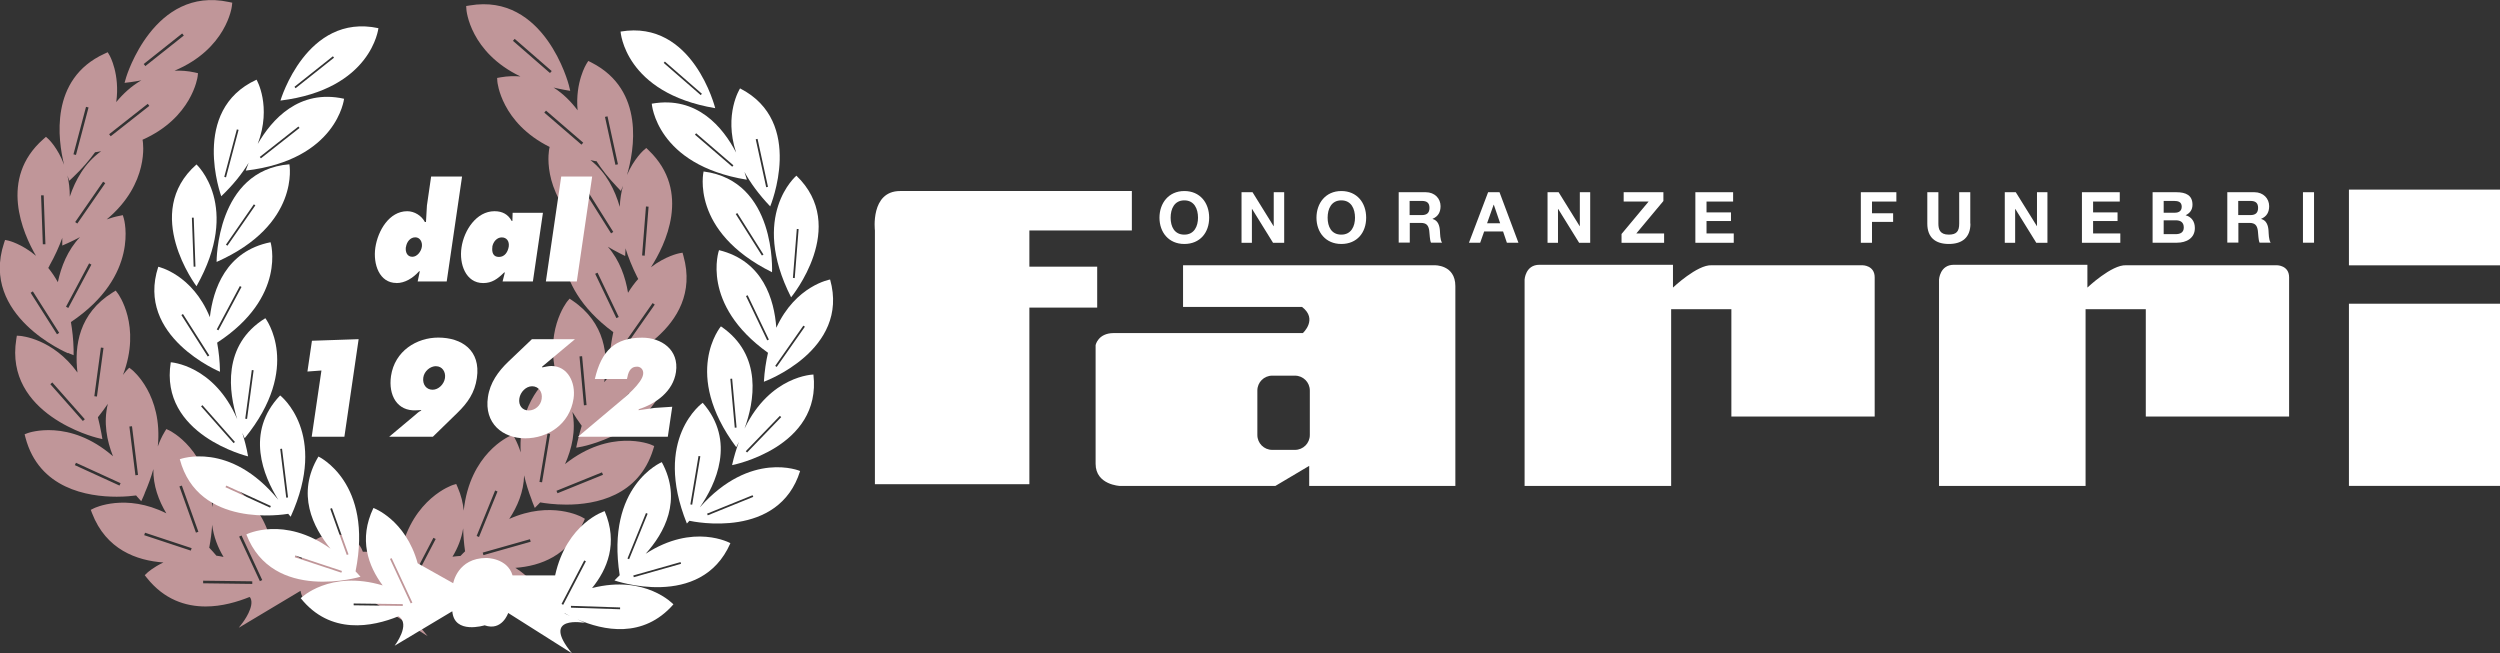
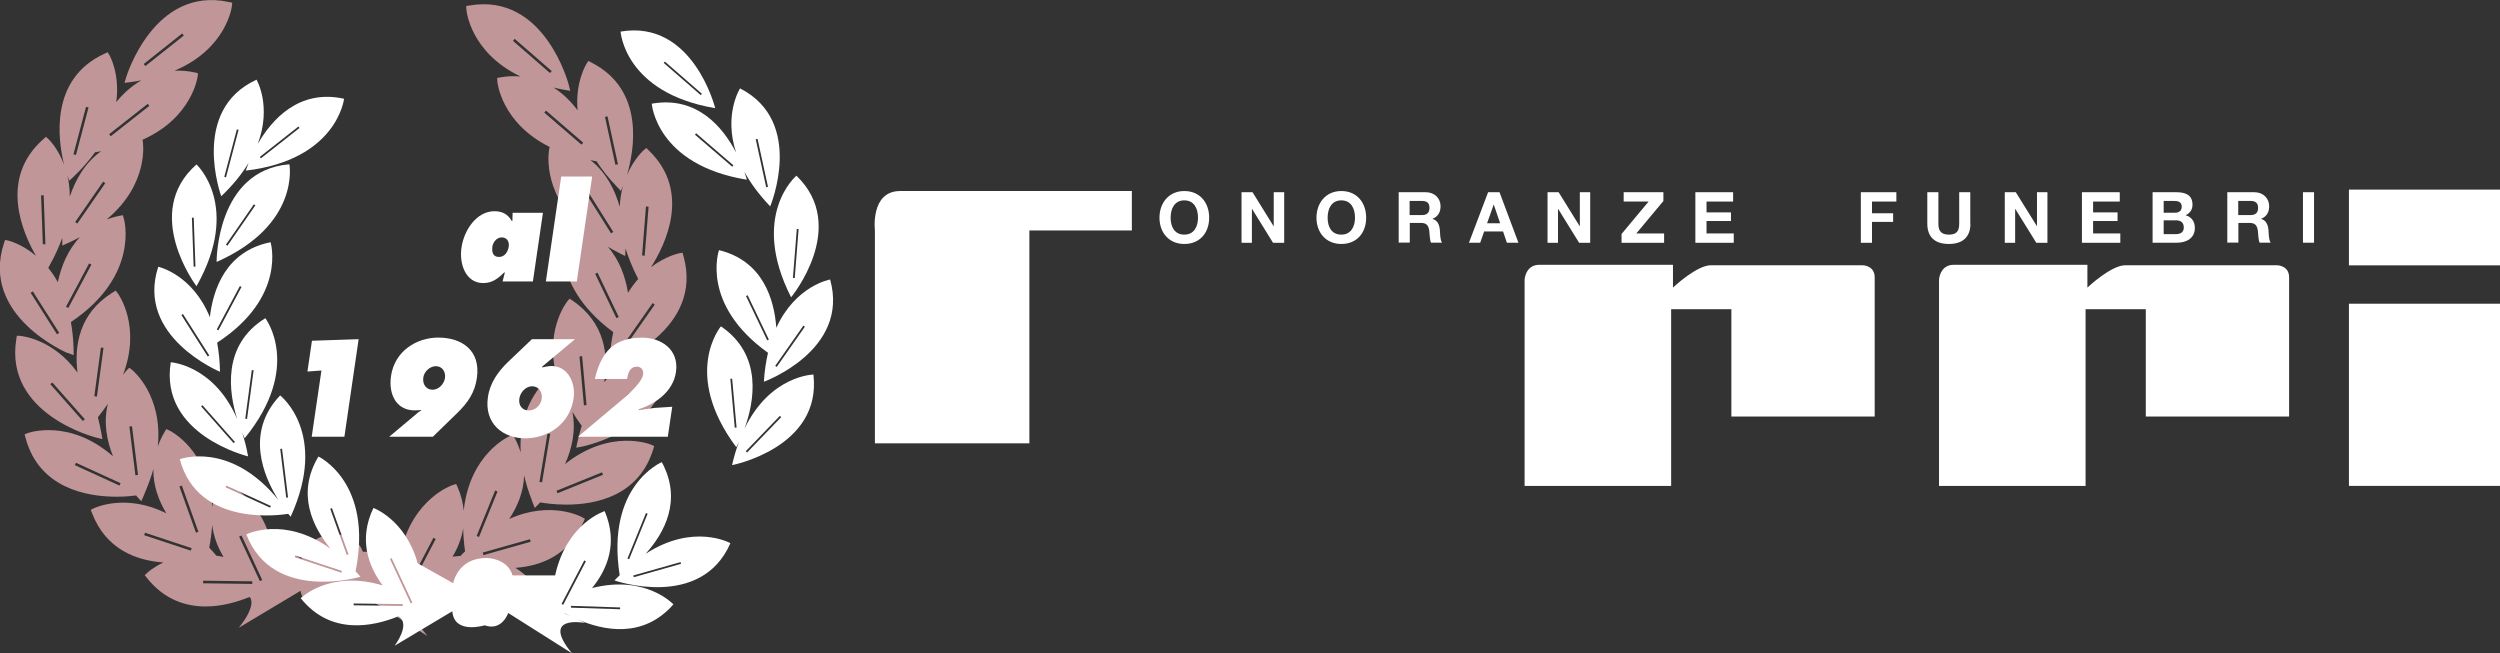
<svg xmlns="http://www.w3.org/2000/svg" id="Livello_2" data-name="Livello 2" viewBox="0 0 315.92 82.57">
  <rect x="0" y="0" width="315.92" height="82.57" fill="#333333" stroke="none" />
  <defs>
    <style>      .cls-1 {        fill: #c09699;      }      .cls-1, .cls-2 {        stroke-width: 0px;      }      .cls-2 {        fill: #fff;      }    </style>
  </defs>
  <g id="Livello_1-2" data-name="Livello 1">
    <g>
      <g>
        <path class="cls-1" d="M72.84,56.57l.74-.14c.12-.02,11.8-2.41,10.68-12l-.05-.44h-.45c-.06,0-4.12.15-7.41,4.31.56-3.36.14-7.5-4-10.31l-.37-.25-.29.34s-3.2,3.96-1.1,10.27c-.15-.2-.28-.41-.46-.61l-.29-.34-.37.26c-.05.04-4.04,2.98-3.67,9.52-.19-.61-.43-1.22-.77-1.85l-.21-.39-.41.17c-.06.03-5.05,2.2-5.81,9.42-.09-.94-.32-1.93-.77-2.96l-.18-.41-.43.13c-.06.02-5.03,1.66-6.57,8.43h-4.8c-.74-2.18-3.38-2.2-3.43-2.2-3.16,0-4.09,2.36-4.3,3.1l-3.85-2.16c-1.54-5.89-5.89-7.54-5.95-7.56l-.42-.15-.19.4c-.49,1.01-.76,1.99-.89,2.93-.44-7.25-5.33-9.64-5.39-9.67l-.41-.19-.23.38c-.37.61-.63,1.22-.85,1.82.66-6.52-3.2-9.64-3.25-9.68l-.36-.27-.31.32c-.18.19-.32.39-.48.59,2.37-6.21-.61-10.25-.65-10.3l-.27-.36-.38.24c-4.26,2.63-4.86,6.74-4.45,10.12-3.1-4.31-7.16-4.62-7.21-4.63l-.45-.03-.07.44c-1.54,9.53,10.03,12.42,10.14,12.45l.74.18-.13-.75c-.13-.71-.28-1.38-.44-2.01.47-.58.88-1.15,1.26-1.7-.58,2.35-.13,4.67.65,6.63-5.52-4.81-10.68-2.96-10.75-2.94l-.42.16.11.43c1.71,6.45,7.85,7.46,11.52,7.46,1.14,0,2.01-.1,2.46-.16.08.1.14.16.14.17l.51.56.31-.69c.03-.08.06-.14.09-.22h.04s-.03-.05-.03-.05c.48-1.1.85-2.13,1.12-3.1-.04,2.09.68,3.99,1.64,5.59-5.14-2.58-9.1-.67-9.15-.64l-.4.2.16.42c1.78,4.62,5.65,5.99,9.02,6.23-1.31.62-2.02,1.28-2.04,1.3l-.32.31.28.35c2.18,2.73,4.87,3.6,7.42,3.6,2.06,0,4.01-.58,5.55-1.2.03.04.08.07.1.11.59,1.07-.93,3.07-.94,3.09l-.53.69,7.81-4.67c.1.65.39,1.14.87,1.47,1.15.79,3.01.31,3.35.21.65.22,1.25.2,1.79-.06.73-.36,1.12-1.08,1.28-1.43l8.77,5.54-.66-.8c-1.2-1.46-1.66-2.53-1.32-3.1.2-.33.66-.47,1.16-.52,1.66.76,3.84,1.49,6.14,1.49,2.48,0,5.09-.85,7.33-3.39l.49-.56-.51-.55c-.07-.07-.6-.61-1.55-1.2,3.21-.23,6.77-1.56,8.61-5.79l.18-.41-.39-.22c-.05-.03-3.92-2.12-9.17.24,1.03-1.56,1.83-3.42,1.88-5.51.23.99.54,2.03.98,3.15l-.03.04h.04c.03.09.05.16.08.23l.28.7.53-.54s.07-.07.15-.16c.57.1,1.79.28,3.31.28,3.71,0,9.14-1.07,10.97-6.97l.13-.43-.41-.18c-.06-.03-5.14-2.09-10.86,2.46.86-1.93,1.41-4.23.93-6.6.35.57.74,1.16,1.18,1.76-.19.62-.37,1.28-.53,1.99l-.16.74ZM10.47,53.2l-4.11-4.65.25-.22,4.11,4.65-.25.22ZM12.25,50.11l-.33-.04.83-6.15.33.04-.83,6.15ZM15.1,61.36l-5.64-2.58.14-.3,5.64,2.58-.14.3ZM17.11,60.06l-.76-6.16.33-.04.76,6.16-.33.04ZM26.81,66.31c.18,1.51.72,2.87,1.44,4.07-.31-.07-.61-.12-.91-.16l-.42-.49c-.16-.19-.32-.34-.48-.52.2-1.03.31-1.99.37-2.89ZM24.11,69.58l-5.89-1.95.11-.31,5.89,1.95-.11.31ZM24.76,67.31l-2.09-5.84.31-.11,2.09,5.84-.31.11ZM31.88,73.79l-6.21-.08v-.33s6.21.08,6.21.08v.33ZM32.84,73.44l-2.62-5.63.3-.14,2.62,5.63-.3.14ZM58.53,66.77c.02.9.09,1.87.24,2.9-.17.17-.34.32-.5.5l-.07.08c-.33.03-.67.05-1.02.1.65-1.07,1.14-2.27,1.35-3.59ZM51.9,73.46l2.87-5.5.29.15-2.87,5.5-.29-.15ZM59.34,74.2l-6.2-.19v-.33s6.21.19,6.21.19v.33ZM60.23,67.73l2.34-5.75.3.13-2.34,5.75-.3-.13ZM66.97,68.14l.09.32-5.97,1.69-.09-.32,5.97-1.69ZM68.5,60.95l-.33-.05,1.02-6.12.33.05-1.02,6.12ZM76.07,59.69l.13.31-5.75,2.33-.13-.31,5.75-2.33ZM79.5,49.69l.24.23-4.31,4.47-.24-.23,4.31-4.47ZM73.23,45.04l.33-.03.56,6.18-.33.03-.56-6.18Z" />
        <path class="cls-1" d="M8.6,44.6l.7.29v-.76c-.03-1.26-.16-2.39-.34-3.43,8.77-5.89,6.71-13,6.69-13.08l-.13-.43-.44.09c-.57.11-1.1.27-1.6.45,5.47-4.56,4.57-9.83,4.56-9.9l-.03-.17c6.26-2.78,6.95-7.91,6.96-7.97l.05-.44-.44-.1c-.9-.2-1.73-.24-2.52-.22C28.63,6.17,29.3.85,29.3.78l.05-.44-.44-.09c-9.46-2.03-12.92,9.38-12.96,9.49l-.21.73.75-.09c.49-.06.93-.15,1.37-.23-1.26.73-2.31,1.7-3.17,2.75.49-3.53-.82-5.87-.85-5.91l-.23-.39-.41.19c-6.98,3.19-5.87,10.93-5.1,14.03-.78-2.11-1.94-3.21-1.96-3.23l-.33-.3-.34.3c-5.65,4.98-2.58,11.89-.92,14.74-1.8-1.52-3.44-1.91-3.47-1.92l-.44-.09-.14.43c-3.01,9.17,7.97,13.84,8.08,13.88ZM23.02,4.23l.21.26-4.86,3.86-.21-.26,4.86-3.86ZM18.67,13.12l.2.26-4.88,3.84-.2-.26,4.88-3.84ZM8.63,38.92l-.29-.16,2.92-5.48.29.16-2.92,5.48ZM13.3,23.15l-3.53,5.1-.27-.19,3.53-5.1.27.19ZM10.87,13.5l.32.08-1.59,6-.32-.08,1.59-6ZM8.76,22.84l.55-.52c1.1-1.05,1.99-2.09,2.71-3.09h.09c.24-.04.44-.09.67-.12-2.07,1.47-3.27,3.67-3.96,5.74,0-.99-.11-1.88-.3-2.67l.24.66ZM6.25,33.57c.7-1.24,1.22-2.41,1.62-3.51,0,.12,0,.2,0,.21v.76s.7-.31.7-.31c.55-.24,1.05-.5,1.54-.76-1.57,1.65-2.39,3.75-2.8,5.7-.38-.69-.79-1.28-1.21-1.8l.16-.29ZM5.52,24.67l.22,6.2h-.33s-.22-6.19-.22-6.19h.33ZM4.15,36.82l3.33,5.24-.28.18-3.33-5.24.28-.18Z" />
        <path class="cls-1" d="M65.78,9.66c-.79-.06-1.62-.05-2.52.11l-.44.08.03.45c0,.06.47,5.22,6.61,8.27l-.04.16c-.02.06-1.15,5.3,4.12,10.09-.49-.2-1.01-.38-1.57-.52l-.43-.11-.15.42c-.03.07-2.39,7.09,6.11,13.36-.22,1.04-.4,2.15-.47,3.41l-.05.76.71-.26c.11-.04,11.28-4.22,8.68-13.52l-.12-.43-.44.08s-1.69.33-3.55,1.76c1.78-2.78,5.15-9.54-.27-14.76l-.32-.31-.34.29s-1.22,1.07-2.1,3.13c.9-3.07,2.34-10.74-4.49-14.22l-.4-.2-.24.38s-1.44,2.32-1.11,5.86c-.81-1.08-1.81-2.1-3.04-2.88.44.1.88.21,1.36.29l.75.13-.18-.74c-.03-.12-3.05-11.67-12.53-10.05l-.44.07.03.45c0,.07.44,5.41,6.87,8.47ZM77.89,40.2l-2.68-5.6.3-.14,2.68,5.6-.3.14ZM81.63,26.09l.33.03-.49,6.19-.33-.03.49-6.19ZM82.47,38.3l.27.19-3.56,5.08-.27-.19,3.56-5.08ZM79.04,31.59s0-.09,0-.22c.35,1.12.82,2.31,1.46,3.59l.15.29c-.45.51-.88,1.08-1.29,1.75-.32-1.97-1.05-4.1-2.55-5.82.48.28.97.56,1.51.83l.68.34.04-.76ZM76.77,14.7l1.32,6.06-.32.07-1.32-6.06.32-.07ZM75.28,20.36h.09c.68,1.05,1.52,2.12,2.57,3.22l.52.55.27-.65c-.22.78-.37,1.67-.41,2.66-.6-2.1-1.7-4.35-3.71-5.91.22.04.43.1.66.14ZM74.2,24.06l3.3,5.25-.28.18-3.3-5.25.28-.18ZM73.7,18.03l-.22.25-4.7-4.05.22-.25,4.7,4.05ZM65.04,4.91l4.68,4.07-.22.25-4.68-4.07.22-.25Z" />
      </g>
      <g>
        <g>
-           <path class="cls-2" d="M47.82,3.56c-9.1-1.95-12.38,9.15-12.38,9.15,11.54-1.43,12.38-9.15,12.38-9.15ZM37.35,11.15l-.14-.18,4.86-3.86.14.18-4.86,3.86Z" />
          <path class="cls-2" d="M27.37,33.1c10.63-4.7,9.2-12.34,9.2-12.34-9.27.76-9.2,12.34-9.2,12.34ZM32.27,25.95l-3.53,5.1-.19-.13,3.53-5.1.19.13Z" />
          <path class="cls-2" d="M24.83,20.78c-6.98,6.15,0,15.39,0,15.39,5.72-10.13,0-15.39,0-15.39ZM24.47,33.71l-.22-6.2h.23s.22,6.19.22,6.19h-.23Z" />
-           <path class="cls-2" d="M50.11,35.77c1.05,0,2.06-.61,2.85-1.49h.09l-.27,1.29h3.67l1.94-13.26h-3.91l-.53,3.66-.12,2.08h-.14c-.42-.8-1.32-1.36-2.23-1.36-2.27,0-3.71,2.45-4.03,4.61-.3,2.08.5,4.46,2.68,4.46ZM51.3,31.22c.09-.64.53-1.23,1.18-1.23.59,0,.92.59.83,1.19-.08.59-.59,1.27-1.2,1.27-.65,0-.91-.59-.82-1.24Z" />
          <polygon class="cls-2" points="43.52 55.19 45.32 42.86 39.42 43.06 38.85 46.95 40.62 46.82 39.39 55.19 43.52 55.19" />
          <path class="cls-2" d="M31.42,20.58c-.24.6-.36.98-.36.98,11.55-1.36,12.42-9.08,12.42-9.08-5.7-1.26-9.13,2.63-10.91,5.71,1.8-4.79-.15-8.12-.15-8.12-8.46,3.87-4.46,14.73-4.46,14.73,1.53-1.46,2.64-2.87,3.45-4.21ZM37.71,15.99l.14.18-4.88,3.84-.14-.18,4.88-3.84ZM29.93,16.35l.22.06-1.59,6-.22-.06,1.59-6Z" />
          <path class="cls-2" d="M27.8,46.98c-.02-1.36-.16-2.58-.36-3.68,8.86-5.78,6.75-12.69,6.75-12.69-5.65,1.13-7.26,5.95-7.67,9.47-2.21-5.43-6.52-6.37-6.52-6.37-2.9,8.84,7.8,13.27,7.8,13.27ZM30.31,36.15l.21.11-2.92,5.48-.21-.11,2.92-5.48ZM23.12,39.68l3.33,5.24-.2.13-3.33-5.24.2-.13Z" />
          <path class="cls-2" d="M82.36,13.09s.54,7.75,12.02,9.62c0,0-.1-.38-.31-.99.75,1.37,1.8,2.83,3.26,4.36,0,0,4.47-10.68-3.81-14.91,0,0-2.09,3.25-.5,8.11-1.64-3.15-4.9-7.19-10.64-6.18ZM95.73,17.55l1.32,6.06-.23.05-1.32-6.06.23-.05ZM92.53,21.07l-4.71-4.05.15-.18,4.71,4.05-.15.18Z" />
-           <path class="cls-2" d="M97.56,34.4s.58-11.56-8.65-12.73c0,0-1.77,7.56,8.65,12.73ZM93.17,26.92l3.31,5.25-.2.12-3.31-5.25.2-.12Z" />
          <path class="cls-2" d="M99.97,37.57s7.37-8.92.67-15.37c0,0-5.93,5.01-.67,15.37ZM100.69,28.93l.23.02-.49,6.19-.23-.02.49-6.19Z" />
          <path class="cls-2" d="M98.1,41.41c-.26-3.53-1.65-8.43-7.24-9.8,0,0-2.41,6.81,6.19,12.97-.25,1.09-.44,2.3-.52,3.66,0,0,10.88-3.96,8.37-12.92,0,0-4.34.75-6.79,6.08ZM96.95,43.01l-2.68-5.6.21-.1,2.68,5.6-.21.1ZM101.71,41.29l-3.56,5.08-.19-.13,3.56-5.09.19.13Z" />
          <path class="cls-2" d="M72.66,42.86h-5.44l-2.97,2.83c-1.3,1.24-2.33,2.68-2.59,4.48-.5,3.32,1.86,5.22,4.71,5.22s5.62-1.77,6.11-5.02c.3-2.06-.77-4.12-2.8-4.12-.38,0-.77.11-1.17.18v-.1l4.15-3.47ZM66.81,51.87c-.82,0-1.32-.65-1.18-1.52.12-.8.83-1.54,1.61-1.54.82,0,1.35.72,1.21,1.6-.12.87-.86,1.46-1.64,1.46Z" />
          <polygon class="cls-2" points="74.83 22.31 70.92 22.31 68.98 35.57 72.89 35.57 74.83 22.31" />
          <path class="cls-2" d="M90.38,13.67s-2.79-11.23-11.96-9.68c0,0,.5,7.75,11.96,9.68ZM84.02,7.78l4.68,4.07-.15.17-4.68-4.07.15-.17Z" />
          <path class="cls-2" d="M61.06,35.77c1.11,0,1.82-.52,2.65-1.34h.09l-.29,1.14h3.83l1.27-8.68h-3.83l-.03,1.03h-.09c-.46-.85-1.2-1.23-2.17-1.23-2.27,0-3.85,2.39-4.17,4.58-.32,2.11.55,4.5,2.73,4.5ZM62.21,31.19c.11-.64.58-1.19,1.2-1.19s.97.49.88,1.16c-.11.67-.5,1.31-1.24,1.31s-.92-.59-.83-1.27Z" />
          <path class="cls-2" d="M80.48,46.33c.52,0,.88.42.79.98-.15,1.1-2.21,2.83-3.03,3.51l-5.2,4.37h11.35l.56-3.79-2.26.15-2,.29.03-.13c2.11-.67,4.33-2.21,4.7-4.69.42-2.86-1.88-4.35-4.26-4.35-3.44,0-5.15,1.62-5.99,5.22h4.06c.14-.75.36-1.55,1.24-1.55Z" />
          <path class="cls-2" d="M52.44,52.46l-3.26,2.73h5.52l3.09-3.01c1.33-1.29,2.2-2.55,2.47-4.4.52-3.52-1.92-5.12-4.88-5.12-2.7,0-5.5,1.67-5.97,4.86-.35,2.45.79,4.46,3.18,4.33l.64-.03-.02.08c-.29.11-.52.34-.77.56ZM55.11,46.28c.76,0,1.24.7,1.12,1.5-.12.78-.82,1.47-1.56,1.47-.8,0-1.3-.67-1.18-1.54.12-.82.88-1.44,1.62-1.44Z" />
          <path class="cls-2" d="M81.59,69.98c2.34-2.6,4.66-6.75,2.04-11.58,0,0-7.1,2.95-5.32,14.29-.22.22-.44.42-.66.66,0,0,10.93,3.81,14.65-4.71,0,0-4.64-2.6-10.71,1.34ZM79.29,70.58l2.34-5.75.21.09-2.34,5.75-.21-.09ZM80.09,72.94l-.06-.22,5.97-1.69.06.22-5.97,1.69Z" />
          <path class="cls-2" d="M36.43,64.94c.19.23.3.36.3.36,4.82-10.58-1.33-15.33-1.33-15.33-4.45,4.66-2.1,10.22-.23,13.19-6.13-7.51-12.45-5.13-12.45-5.13,2.31,8.75,13.12,7,13.7,6.9ZM35.64,56.7l.76,6.16-.23.03-.76-6.16.23-.03ZM28.59,61.36l5.64,2.58-.1.21-5.64-2.58.1-.21Z" />
          <path class="cls-2" d="M45.56,72.89c-.21-.25-.42-.46-.63-.69,2.27-11.25-4.69-14.51-4.69-14.51-2.83,4.71-.69,8.95,1.53,11.65-5.89-4.21-10.64-1.81-10.64-1.81,3.34,8.68,14.43,5.35,14.43,5.35ZM41.73,64.29l.22-.08,2.09,5.84-.22.08-2.09-5.84ZM37.32,70.2l5.89,1.95-.07.22-5.89-1.95.07-.22Z" />
          <path class="cls-2" d="M94.09,54.14c1.2-3.29,2.37-9.26-2.99-12.9,0,0-5,5.94,1.94,15.27,0,0,.14-.26.34-.67-.33.89-.63,1.85-.87,2.94,0,0,11.36-2.21,10.28-11.45,0,0-5.45.1-8.7,6.82ZM92.85,54.05l-.56-6.18.23-.02.56,6.18-.23.02ZM94.41,57.18l-.17-.16,4.31-4.47.17.16-4.31,4.47Z" />
-           <path class="cls-2" d="M88.45,64.09c1.99-2.89,4.59-8.34.35-13.19,0,0-6.35,4.47-2,15.26,0,0,.12-.13.32-.35.58.13,11.3,2.35,13.99-6.29,0,0-6.21-2.66-12.66,4.58ZM87.24,63.74l1.03-6.12.23.04-1.03,6.12-.23-.04ZM89.44,65.12l-.09-.21,5.75-2.33.09.21-5.75,2.33Z" />
          <path class="cls-2" d="M74.81,74.32c1.94-2.38,3.32-5.69,1.6-9.73,0,0-4.8,1.5-6.26,8.12h-5.38c-.66-2.22-3.31-2.2-3.31-2.2-3.64,0-4.19,3.19-4.19,3.19l-4.49-2.52c-1.53-5.53-5.59-6.99-5.59-6.99-1.9,3.96-.66,7.33,1.17,9.79-6.69-2.01-10.36,1.61-10.36,1.61,3.75,4.69,9.06,3.63,12.35,2.29,1.62.97-.48,3.72-.48,3.72l7.29-4.36c.22,2.98,4.08,1.78,4.08,1.78,2.21.78,2.98-1.56,2.98-1.56l8.06,5.1c-4.08-4.95,1.66-3.84,1.66-3.84l-.97-.46c3.25,1.42,8.3,2.49,12.13-1.89,0,0-3.51-3.78-10.28-2.06ZM50.9,76.57l-6.21-.08v-.23s6.21.08,6.21.08v.23ZM51.9,76.25l-2.62-5.62.21-.1,2.62,5.62-.21.1ZM70.96,76.32l2.87-5.5.21.11-2.87,5.5-.21-.11ZM71.34,77.52s.02-.02.03-.02c.2.11.42.23.65.34l-.68-.32ZM78.35,76.99l-6.2-.2v-.23s6.21.2,6.21.2v.23Z" />
          <path class="cls-2" d="M31.35,57.67c-.19-1.1-.45-2.07-.74-2.98.18.43.31.69.31.69,7.34-9.01,2.61-15.17,2.61-15.17-5.52,3.4-4.61,9.42-3.55,12.76-2.95-6.86-8.4-7.19-8.4-7.19-1.48,9.18,9.77,11.89,9.77,11.89ZM31.82,46.76l.23.03-.83,6.15-.23-.03.83-6.15ZM25.58,51.2l4.11,4.65-.17.15-4.11-4.65.17-.15Z" />
        </g>
        <g>
-           <path class="cls-2" d="M143.03,24.14v4.98h-12.95v4.58h8.57v5.17h-8.57v22.32h-19.52V29.12s-.6-4.98,3.19-4.98h29.28Z" />
-           <path class="cls-2" d="M181.27,33.52h-31.77v5.27h15.04c2.03,1.55.1,3.3.1,3.3h-23.9c-1.99,0-2.29,1.52-2.29,1.52v15c0,2.68,3.09,2.8,3.09,2.8h19.62l4.28-2.54v2.54h18.47v-25.25c0-2.74-2.64-2.64-2.64-2.64ZM165.52,54.97c0,1.04-.84,1.88-1.88,1.88h-2.87c-1.04,0-1.88-.84-1.88-1.88v-5.62c0-1.04.84-1.88,1.88-1.88h2.87c1.04,0,1.88.84,1.88,1.88v5.62Z" />
+           <path class="cls-2" d="M143.03,24.14v4.98h-12.95v4.58h8.57h-8.57v22.32h-19.52V29.12s-.6-4.98,3.19-4.98h29.28Z" />
          <path class="cls-2" d="M192.66,35.33s.1-1.87,1.87-1.87h16.88v2.88s3.07-2.91,4.88-2.82h19.08s1.53,0,1.53,1.53v17.59h-18.11v-13.57h-7.61v22.34h-18.52v-26.08Z" />
          <path class="cls-2" d="M245.03,35.33s.1-1.87,1.87-1.87h16.88v2.88s3.07-2.91,4.88-2.82h19.08s1.53,0,1.53,1.53v17.59h-18.11v-13.57h-7.61v22.34h-18.52v-26.08Z" />
          <rect class="cls-2" x="296.83" y="23.96" width="19.09" height="9.57" />
          <rect class="cls-2" x="296.83" y="38.38" width="19.09" height="23.02" />
          <path class="cls-2" d="M149.66,24.14c1.98,0,3.14,1.48,3.14,3.37s-1.16,3.32-3.14,3.32-3.14-1.48-3.14-3.32,1.16-3.37,3.14-3.37M149.66,29.65c1.26,0,1.73-1.07,1.73-2.14,0-1.12-.47-2.19-1.73-2.19s-1.73,1.07-1.73,2.19.47,2.14,1.73,2.14" />
          <polygon class="cls-2" points="156.89 24.29 158.28 24.29 160.94 28.58 160.96 28.58 160.96 24.29 162.28 24.29 162.28 30.68 160.87 30.68 158.22 26.4 158.2 26.4 158.2 30.68 156.89 30.68 156.89 24.29" />
          <path class="cls-2" d="M169.5,24.14c1.98,0,3.14,1.48,3.14,3.37s-1.16,3.32-3.14,3.32-3.14-1.48-3.14-3.32,1.16-3.37,3.14-3.37M169.5,29.65c1.26,0,1.73-1.07,1.73-2.14,0-1.12-.47-2.19-1.73-2.19s-1.73,1.07-1.73,2.19.47,2.14,1.73,2.14" />
          <path class="cls-2" d="M176.73,24.29h3.44c1.14,0,1.87.8,1.87,1.76,0,.75-.3,1.31-1.01,1.6v.02c.69.18.89.85.93,1.49.03.4.02,1.15.27,1.51h-1.4c-.17-.4-.15-1.02-.22-1.53-.1-.67-.36-.97-1.06-.97h-1.4v2.49h-1.4v-6.38ZM178.13,27.18h1.54c.63,0,.97-.27.97-.91s-.34-.88-.97-.88h-1.54v1.8Z" />
          <path class="cls-2" d="M188.05,24.29h1.44l2.39,6.38h-1.46l-.48-1.42h-2.39l-.5,1.42h-1.42l2.42-6.38ZM187.92,28.21h1.65l-.8-2.34h-.02l-.83,2.34Z" />
          <polygon class="cls-2" points="195.56 24.29 196.96 24.29 199.62 28.58 199.64 28.58 199.64 24.29 200.95 24.29 200.95 30.68 199.55 30.68 196.9 26.4 196.88 26.4 196.88 30.68 195.56 30.68 195.56 24.29" />
          <polygon class="cls-2" points="204.91 29.57 208.33 25.47 205.18 25.47 205.18 24.29 210.2 24.29 210.2 25.4 206.78 29.5 210.29 29.5 210.29 30.68 204.91 30.68 204.91 29.57" />
          <polygon class="cls-2" points="214.24 24.29 219.01 24.29 219.01 25.47 215.65 25.47 215.65 26.84 218.74 26.84 218.74 27.93 215.65 27.93 215.65 29.5 219.09 29.5 219.09 30.68 214.24 30.68 214.24 24.29" />
          <polygon class="cls-2" points="235.15 24.29 239.64 24.29 239.64 25.47 236.56 25.47 236.56 26.95 239.23 26.95 239.23 28.04 236.56 28.04 236.56 30.68 235.15 30.68 235.15 24.29" />
          <path class="cls-2" d="M249,28.26c0,1.73-1.02,2.57-2.73,2.57s-2.72-.83-2.72-2.57v-3.97h1.4v3.97c0,.7.18,1.39,1.31,1.39,1,0,1.32-.44,1.32-1.39v-3.97h1.4v3.97Z" />
          <polygon class="cls-2" points="253.34 24.29 254.73 24.29 257.4 28.58 257.41 28.58 257.41 24.29 258.73 24.29 258.73 30.68 257.32 30.68 254.67 26.4 254.65 26.4 254.65 30.68 253.34 30.68 253.34 24.29" />
          <polygon class="cls-2" points="263.09 24.29 267.87 24.29 267.87 25.47 264.5 25.47 264.5 26.84 267.59 26.84 267.59 27.93 264.5 27.93 264.5 29.5 267.94 29.5 267.94 30.68 263.09 30.68 263.09 24.29" />
          <path class="cls-2" d="M272.02,24.29h3c1.22,0,2.04.39,2.04,1.58,0,.63-.31,1.06-.87,1.33.78.22,1.17.82,1.17,1.62,0,1.3-1.1,1.85-2.25,1.85h-3.09v-6.38ZM273.42,26.88h1.42c.49,0,.86-.22.86-.76,0-.61-.46-.73-.97-.73h-1.31v1.49ZM273.42,29.59h1.5c.55,0,1.04-.18,1.04-.84s-.41-.91-1.01-.91h-1.53v1.75Z" />
          <path class="cls-2" d="M281.44,24.29h3.44c1.14,0,1.87.8,1.87,1.76,0,.75-.3,1.31-1.01,1.6v.02c.69.18.89.85.93,1.49.03.4.02,1.15.27,1.51h-1.4c-.17-.4-.15-1.02-.22-1.53-.1-.67-.36-.97-1.06-.97h-1.4v2.49h-1.4v-6.38ZM282.84,27.18h1.54c.63,0,.97-.27.97-.91s-.34-.88-.97-.88h-1.54v1.8Z" />
          <rect class="cls-2" x="291.02" y="24.29" width="1.4" height="6.38" />
        </g>
      </g>
    </g>
  </g>
</svg>